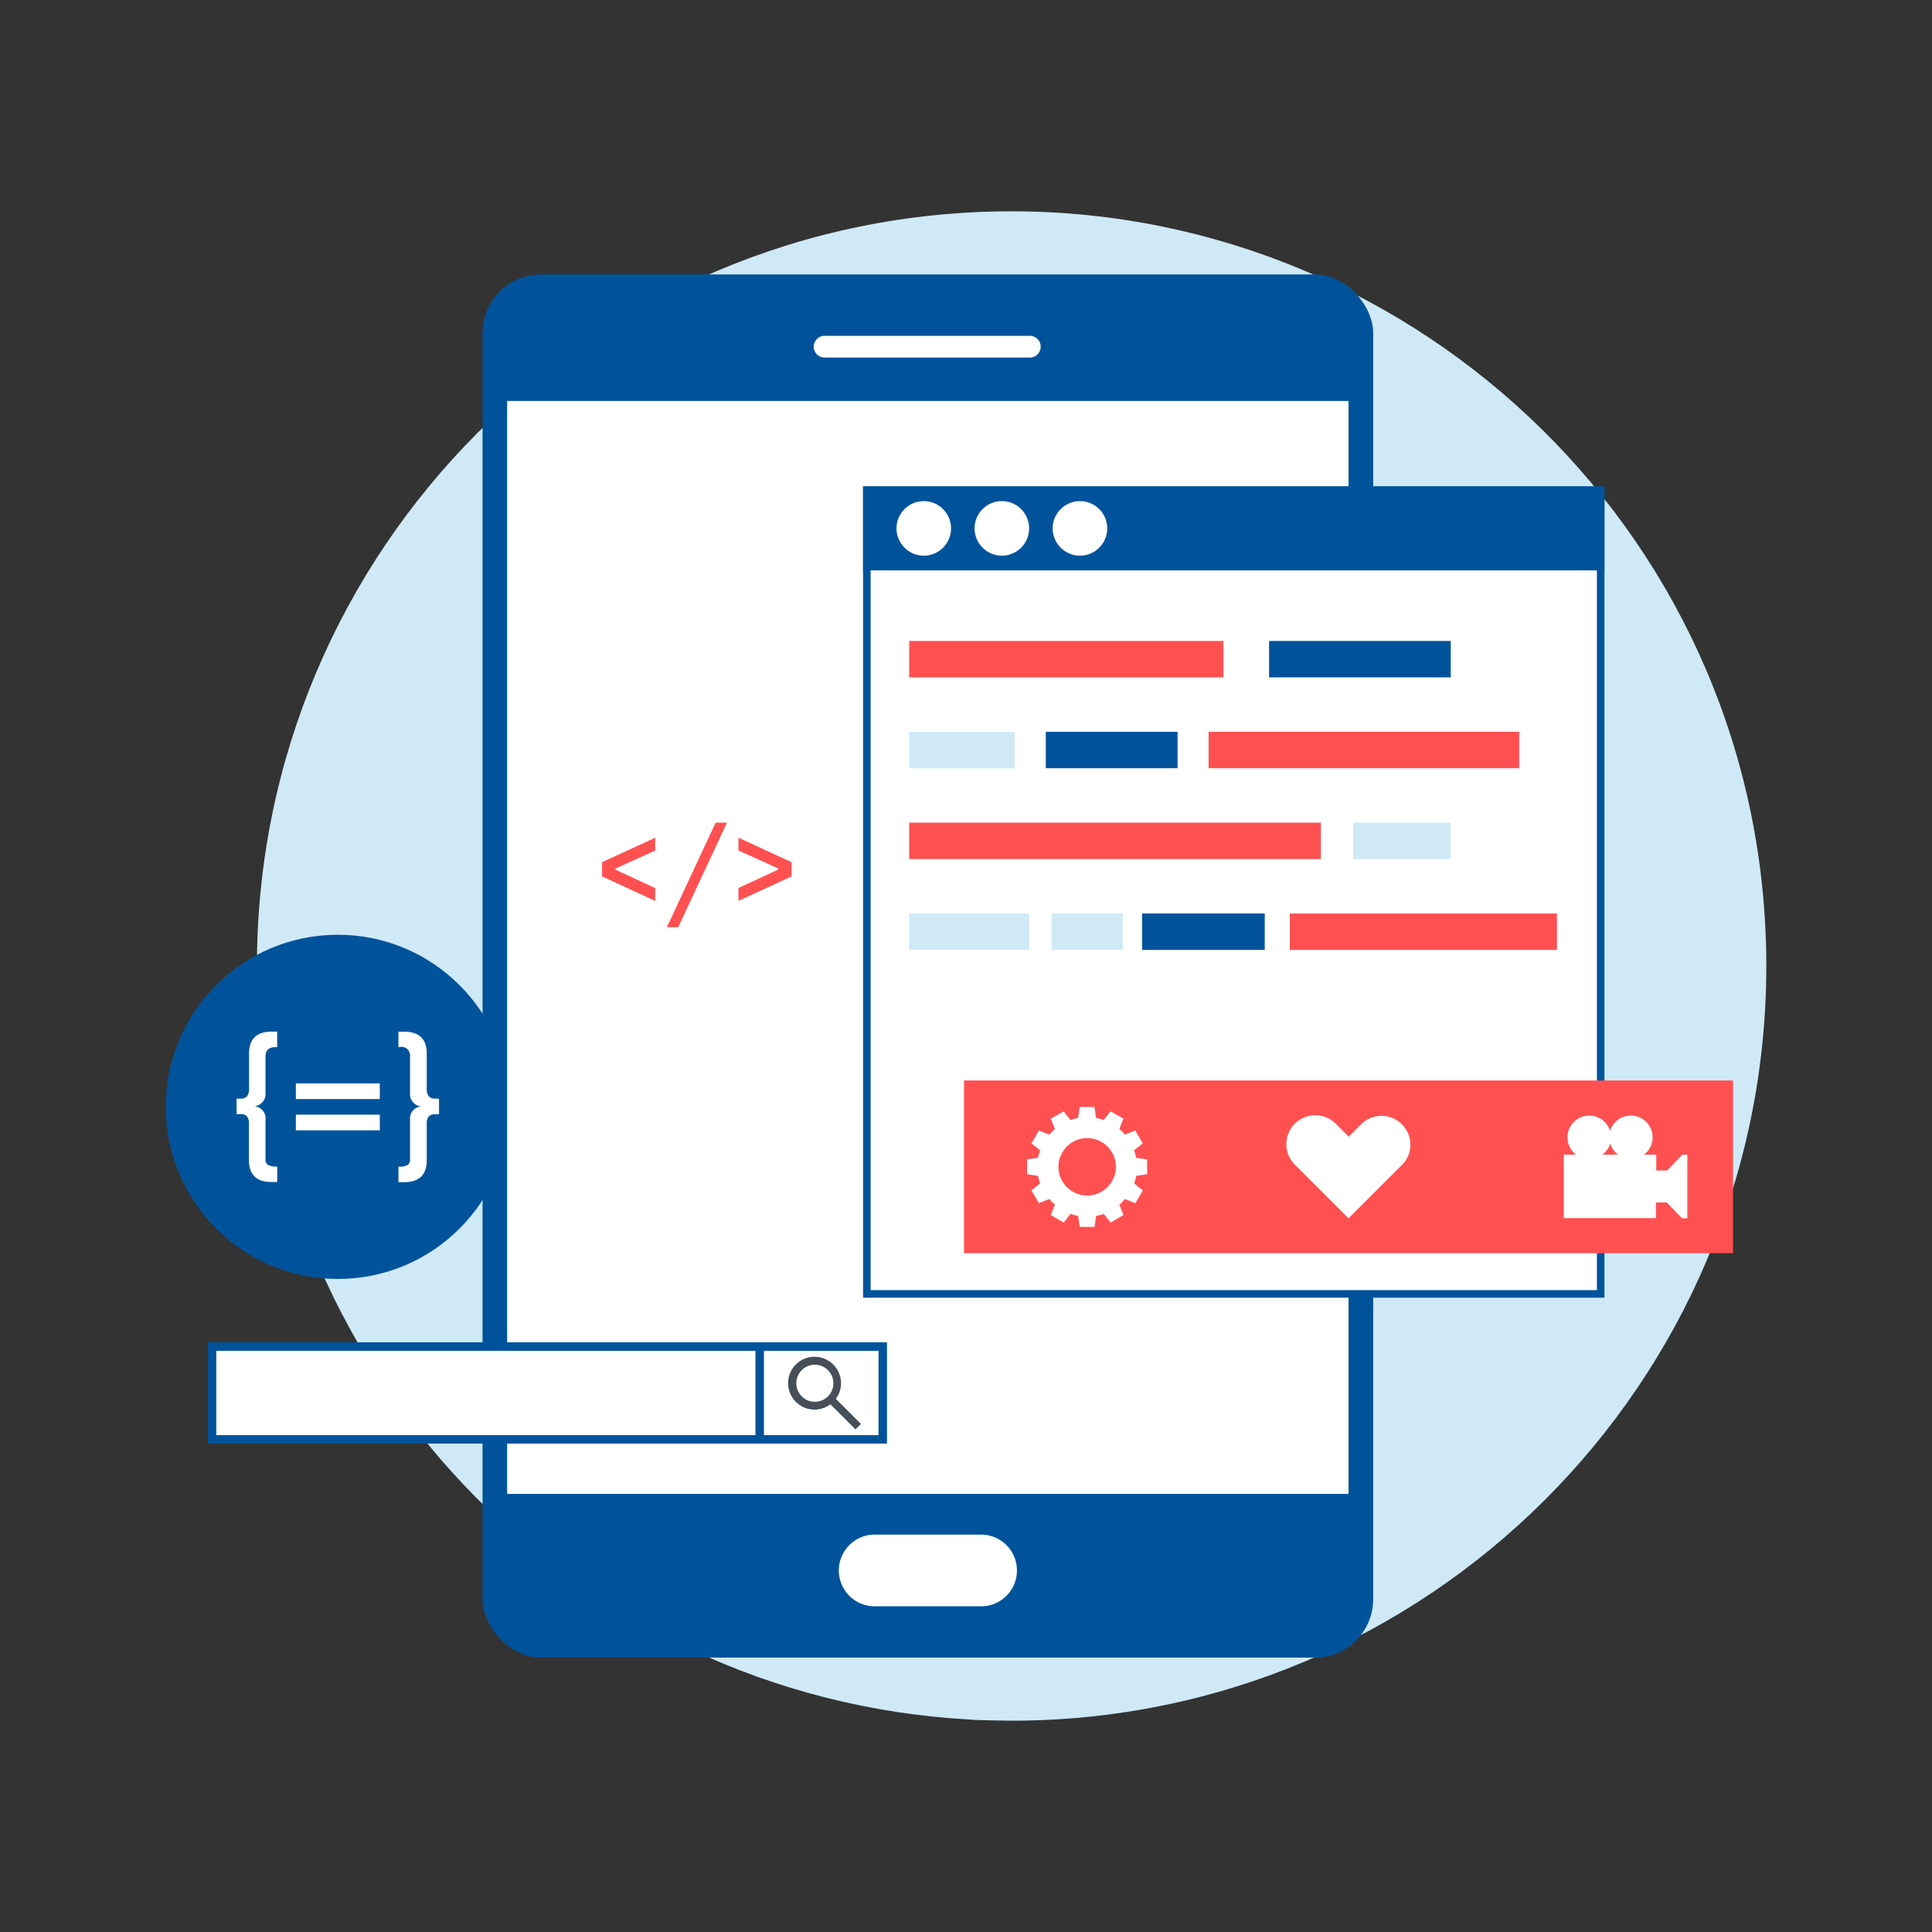
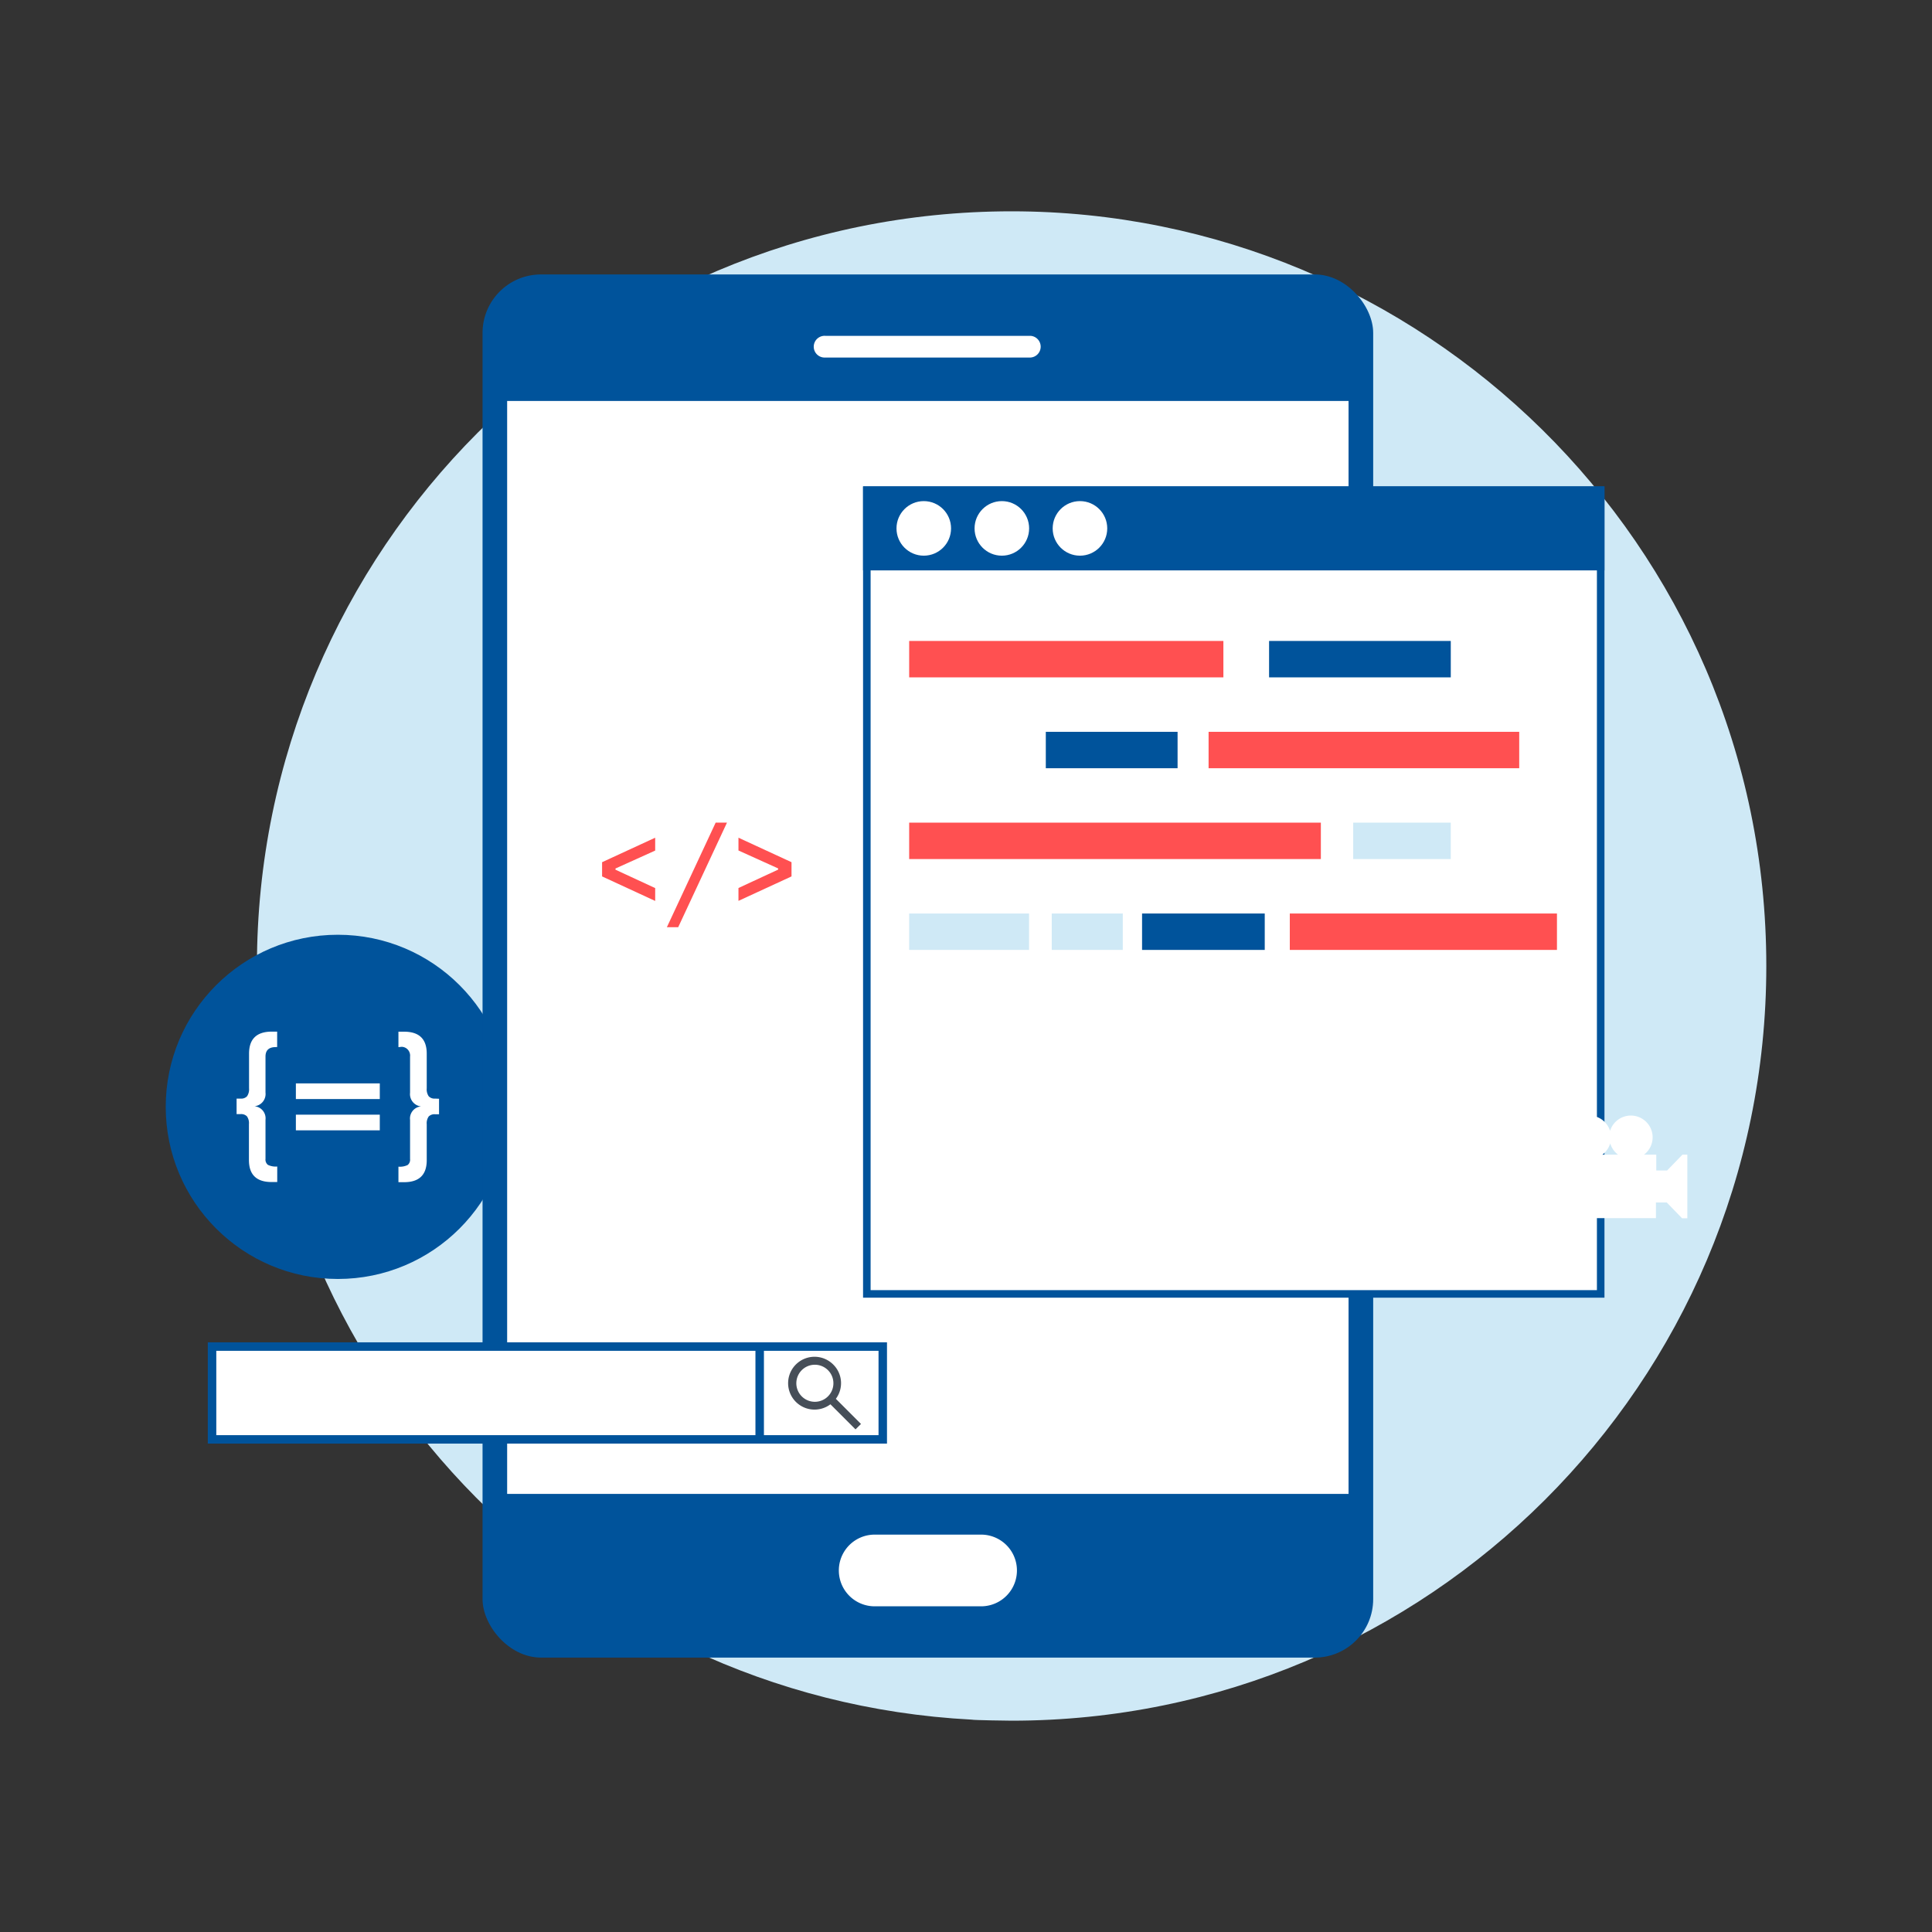
<svg xmlns="http://www.w3.org/2000/svg" id="Слой_1" data-name="Слой 1" viewBox="0 0 512 512">
  <rect x="0" y="0" width="512" height="512" fill="#333333" stroke="none" />
  <defs>
    <style>.cls-1{fill:#cfe9f6;}.cls-2{fill:#00539b;}.cls-3{fill:#fff;}.cls-4{fill:#ff5051;}.cls-5{fill:#464e58;}</style>
  </defs>
  <title>17</title>
  <path class="cls-1" d="M468.09,256c0,110.71-89.88,200-200,200-.55,0-10.12-.12-10.6-.28C151.16,450.13,68.09,362,68.09,256c0-110.17,89.3-200,200-200C376.34,56,468.09,143.59,468.09,256Z" />
  <circle class="cls-2" cx="89.53" cy="293.33" r="45.61" />
  <path class="cls-3" d="M66,279.23v9.18a3.27,3.27,0,0,1-.53,2.11,2.09,2.09,0,0,1-1.68.62H62.7v4.11h1.06a2.15,2.15,0,0,1,1.68.59,3.11,3.11,0,0,1,.53,2.05v9.53q0,5.83,6,5.83h1.5v-4.11A4.71,4.71,0,0,1,71,308.7a1.78,1.78,0,0,1-.64-1.59V296.75a3.21,3.21,0,0,0-2.91-3.58,3.27,3.27,0,0,0,2.91-3.62V280c0-1.68.91-2.51,2.73-2.51a1.19,1.19,0,0,1,.36,0v-4.1H72Q66,273.41,66,279.23Z" />
  <rect class="cls-3" x="78.41" y="295.4" width="22.24" height="4.15" />
  <rect class="cls-3" x="78.41" y="287.11" width="22.24" height="4.15" />
  <path class="cls-3" d="M115.29,291.14a2.09,2.09,0,0,1-1.68-.62,3.27,3.27,0,0,1-.52-2.11v-9.18q0-5.82-6-5.82h-1.5v4.1l.79-.09h.13a2.25,2.25,0,0,1,1.43.6,2.37,2.37,0,0,1,.73,2v9.57a3.27,3.27,0,0,0,2.92,3.62,3.21,3.21,0,0,0-2.92,3.58v10.36a1.78,1.78,0,0,1-.64,1.59,4.7,4.7,0,0,1-2.44.44v4.11h1.5q6,0,6-5.83v-9.53a3.12,3.12,0,0,1,.52-2.05,2.15,2.15,0,0,1,1.68-.59h1.06v-4.11Z" />
  <rect class="cls-2" x="127.88" y="72.73" width="236.03" height="366.55" rx="15.49" />
  <polygon class="cls-3" points="134.4 395.9 134.4 395.9 134.4 106.26 357.38 106.26 357.38 395.9 357.37 395.9 134.4 395.9" />
  <path class="cls-3" d="M260,406.69H231.8a9.5,9.5,0,0,0,0,19H260a9.5,9.5,0,1,0,0-19Z" />
  <path class="cls-3" d="M273.08,89H218.7a2.88,2.88,0,1,0,0,5.75h54.38a2.88,2.88,0,0,0,0-5.75Z" />
  <rect class="cls-3" x="229.72" y="129.9" width="194.48" height="213" />
  <path class="cls-2" d="M423.2,130.9v211H230.72v-211H423.2m2-2H228.72v215H425.2v-215Z" />
  <rect class="cls-2" x="228.72" y="128.9" width="196.48" height="22.26" />
-   <rect class="cls-4" x="255.48" y="286.34" width="203.79" height="45.77" />
  <rect class="cls-4" x="240.94" y="169.86" width="83.27" height="9.65" />
  <rect class="cls-2" x="336.32" y="169.86" width="48.15" height="9.65" />
-   <rect class="cls-1" x="240.94" y="193.94" width="27.92" height="9.65" />
  <rect class="cls-2" x="277.15" y="193.94" width="34.92" height="9.65" />
  <rect class="cls-4" x="320.29" y="193.94" width="82.32" height="9.65" />
  <rect class="cls-4" x="240.94" y="218.01" width="109.1" height="9.65" />
  <rect class="cls-1" x="358.61" y="218.01" width="25.86" height="9.65" />
  <rect class="cls-1" x="240.94" y="242.09" width="31.77" height="9.65" />
  <rect class="cls-1" x="278.72" y="242.09" width="18.83" height="9.65" />
  <rect class="cls-2" x="302.66" y="242.09" width="32.51" height="9.65" />
  <rect class="cls-4" x="341.81" y="242.09" width="70.8" height="9.65" />
  <path class="cls-3" d="M304,311.19v-3.94l-2.92-.42a11.67,11.67,0,0,0-.54-2l2.31-1.83-2-3.4-2.74,1.09a12.17,12.17,0,0,0-1.48-1.48l1.09-2.75-3.41-1.95-1.83,2.31a12.55,12.55,0,0,0-2-.55l-.43-2.91h-3.93l-.42,2.91a12.39,12.39,0,0,0-2,.55l-1.83-2.31-3.4,1.95,1.09,2.75a11.5,11.5,0,0,0-1.48,1.48l-2.75-1.09-2,3.4,2.32,1.83a11.7,11.7,0,0,0-.55,2l-2.92.42v3.94l2.92.42a11.46,11.46,0,0,0,.55,2l-2.32,1.83,2,3.4,2.75-1.09a11.5,11.5,0,0,0,1.48,1.48L278.49,322l3.4,2,1.83-2.32a12.39,12.39,0,0,0,2,.55l.42,2.91h3.93l.43-2.91a13.65,13.65,0,0,0,2-.54l1.83,2.31,3.41-2-1.09-2.75a12.17,12.17,0,0,0,1.48-1.48l2.74,1.09,2-3.4-2.31-1.83a11.44,11.44,0,0,0,.54-2Zm-15.89,5.64a7.61,7.61,0,1,1,7.61-7.61A7.61,7.61,0,0,1,288.14,316.83Z" />
  <path class="cls-3" d="M445.86,306l-4.06,4.19h-2.87V306h-3.25a5.77,5.77,0,1,0-9-6.3,5.77,5.77,0,1,0-9,6.3h-3.26v16.82h24.42v-4.15h2.87l4.06,4.19h1.39V306ZM426.72,303a5.8,5.8,0,0,0,2.08,3h-4.16A5.69,5.69,0,0,0,426.72,303Z" />
-   <path class="cls-3" d="M371.61,308.63l-3.42,3.42-10.82,10.81-10.81-10.81-3.43-3.42A7.65,7.65,0,0,1,354,297.81l3.42,3.43,3.43-3.43a7.65,7.65,0,0,1,10.81,10.82Z" />
+   <path class="cls-3" d="M371.61,308.63A7.65,7.65,0,0,1,354,297.81l3.42,3.43,3.43-3.43a7.65,7.65,0,0,1,10.81,10.82Z" />
  <rect class="cls-2" x="55.07" y="355.73" width="179.99" height="26.84" />
  <rect class="cls-3" x="133.9" y="281.4" width="22.35" height="175.5" transform="translate(514.22 224.08) rotate(90)" />
  <rect class="cls-2" x="200.2" y="356.64" width="2.25" height="25.03" />
  <path class="cls-5" d="M220.87,361.67a7,7,0,1,0-.8,10.48l6.65,6.65,1.45-1.44-6.66-6.66A6.93,6.93,0,0,0,220.87,361.67Zm-1.45,8.38a4.91,4.91,0,1,1,0-6.94A4.9,4.9,0,0,1,219.42,370.05Z" />
  <circle class="cls-3" cx="244.81" cy="140.03" r="7.23" />
  <circle class="cls-3" cx="265.5" cy="140.03" r="7.23" />
  <circle class="cls-3" cx="286.2" cy="140.03" r="7.23" />
  <path class="cls-4" d="M159.56,232.26v-3.77L173.63,222v3.41l-10.52,4.75v.32l10.52,4.87v3.41Z" />
  <path class="cls-4" d="M189.66,218h3l-12.93,27.72h-3Z" />
  <path class="cls-4" d="M209.76,228.49v3.77l-14.06,6.48v-3.41l10.51-4.87v-.32l-10.51-4.75V222Z" />
</svg>